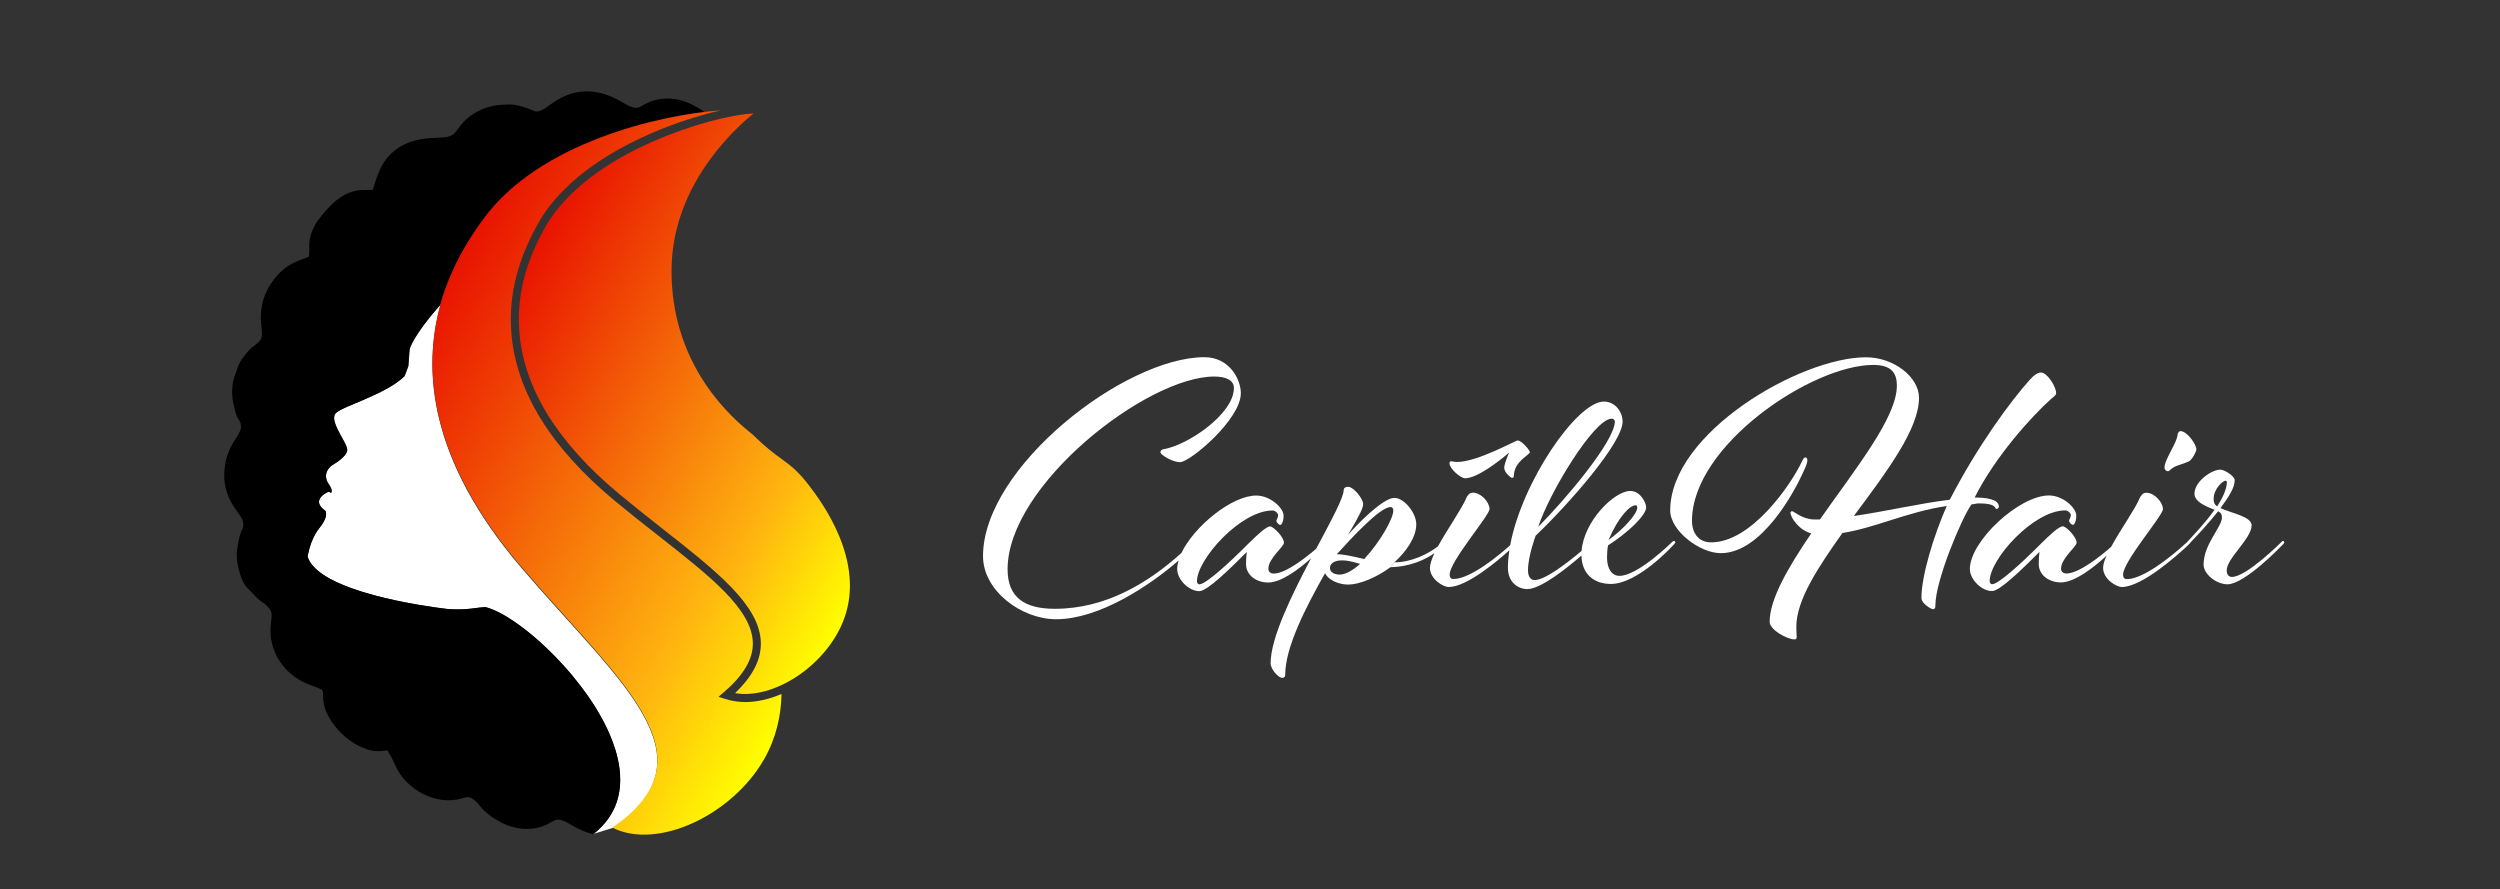
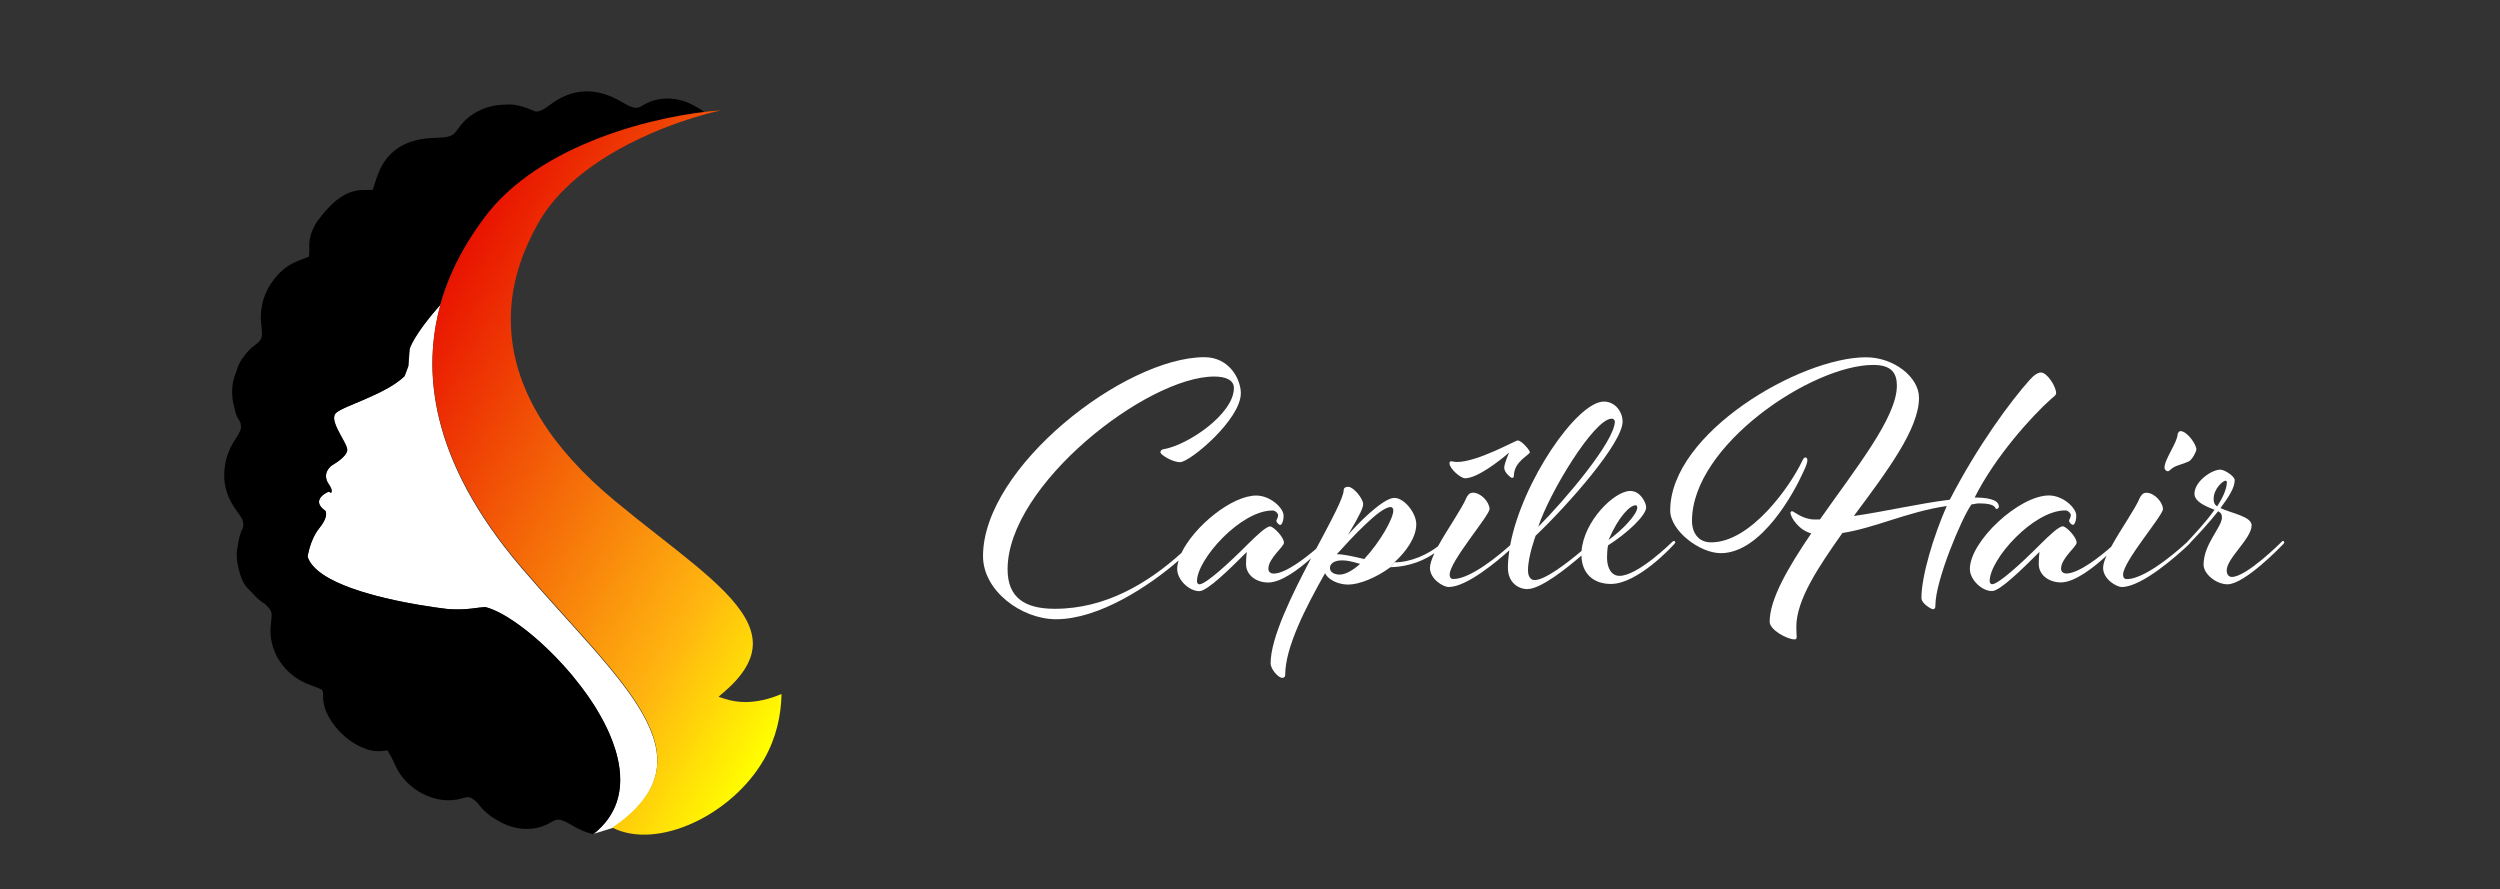
<svg xmlns="http://www.w3.org/2000/svg" id="Calque_1" x="0px" y="0px" viewBox="0 0 2777.2 987.9" style="enable-background:new 0 0 2777.2 987.9;" xml:space="preserve">
  <rect x="0" y="0" width="2777.2" height="987.9" fill="#333333" stroke="none" />
  <style type="text/css">
	.st0{fill:#FFFFFF;}
	.st1{fill:none;}
	.st2{fill:url(#SVGID_1_);}
	.st3{fill:url(#SVGID_2_);}
</style>
  <g>
    <g>
      <path class="st0" d="M579.1,630.7c-103.5-121.2-109.7-220.9-89.7-292.2c-30.1,33.8-34.2,49.2-34.2,49.2    c-0.5,6.3-0.9,12.7-1.4,18.9l-4.2,11.1c-21,20.3-65.7,32-75.8,40.5c-10.1,8.5,13.4,34.4,12,42.2c-1.4,7.8-16.9,16.3-16.9,16.3    s-10.4,7.1-5.2,18.3c1.4,2.6,3.3,5,4.3,7.5c0.5,1.2,0.7,2.6,0.3,4c-0.2,0.3-0.2,0.7-0.3,0.9c-0.9-0.5-1.9-0.9-2.8-1.4    c-21.6,10.1-4,21.2-4,21.2s4.7,5.4-6.3,19.1c-11,13.6-13.2,32.2-13.2,32.2c12.2,38.6,129,54.9,156.1,58.2    c22.1,1.2,28.5-1.4,40.8-2.3c56.1,12.9,215.7,177,120.9,251.9l22.1-6.9C795.3,840,687.9,758,579.1,630.7z" />
      <path class="st0" d="M659.5,926.3C656.8,926,662.2,927,659.5,926.3L659.5,926.3z" />
    </g>
    <g>
      <path class="st1" d="M543.2,675.7c1.1,0.4,2.2,0.8,3.3,1.2C545.4,676.5,544.3,676,543.2,675.7z" />
      <path class="st1" d="M549.4,678.1c1.6,0.7,3.2,1.5,4.9,2.3C552.6,679.6,551,678.8,549.4,678.1z" />
      <path class="st1" d="M679.8,822.1c1.3,3.4,2.5,6.7,3.5,10.1C682.3,828.9,681.1,825.5,679.8,822.1z" />
      <path class="st1" d="M684.1,834.7c1.2,4.2,2.2,8.4,3,12.5C686.3,843.1,685.3,838.9,684.1,834.7z" />
      <path class="st1" d="M493.7,676.1c0.9,0.1,1.8,0.2,2.7,0.3C495.5,676.4,494.6,676.3,493.7,676.1z" />
      <path class="st1" d="M357.3,563.8c0.2,0.2,0.3,0.4,0.5,0.5C357.6,564.1,357.5,563.9,357.3,563.8z" />
-       <path class="st1" d="M477.3,673.8c2.3,0.4,4.5,0.7,6.6,1C481.8,674.5,479.6,674.2,477.3,673.8z" />
      <path class="st1" d="M358.1,564.5c0.3,0.3,0.5,0.5,0.8,0.7C358.6,565,358.3,564.8,358.1,564.5z" />
      <path class="st1" d="M687.5,849.7c0.5,3.3,0.9,6.6,1.2,9.8C688.5,856.3,688.1,853,687.5,849.7z" />
      <path class="st1" d="M362.2,570c0,0.3,0,0.6,0,1C362.2,570.7,362.2,570.3,362.2,570z" />
      <path class="st1" d="M466.9,672.2c3.3,0.6,6.5,1.1,9.6,1.5C473.5,673.2,470.3,672.7,466.9,672.2z" />
      <path class="st1" d="M362.3,529.1c-0.1-2.7,0.7-5,1.7-6.9C363,524.1,362.2,526.4,362.3,529.1z" />
      <path class="st1" d="M366.7,518.7c0.2-0.3,0.5-0.5,0.7-0.7C367.2,518.2,366.9,518.4,366.7,518.7z" />
      <path class="st1" d="M689,866.8c-0.1,22.4-8.7,43.1-29.4,59.4c0,0,0,0,0,0C680.3,909.9,688.8,889.2,689,866.8z" />
      <path class="st1" d="M538.6,674.4c1.2,0.3,2.4,0.6,3.7,1C541,675,539.8,674.6,538.6,674.4c-10.8,0.8-17,2.9-33.2,2.6    C521.6,677.2,527.9,675.1,538.6,674.4z" />
      <path class="st1" d="M354.5,558c0-0.3,0-0.6,0-0.8C354.5,557.4,354.5,557.7,354.5,558z" />
      <path class="st1" d="M466.1,672c-44.8-7.6-115-24.1-124.4-53.5v0C351,647.9,421.3,664.4,466.1,672z" />
      <path class="st1" d="M368.2,546.8c0-0.1,0.1-0.2,0.1-0.3c0.1-0.4,0.2-0.7,0.2-1c0,0.3-0.1,0.7-0.2,1    C368.3,546.6,368.2,546.7,368.2,546.8z" />
      <path class="st1" d="M363.3,546.9c0.6-0.3,1.2-0.6,1.9-0.9c0.6,0.3,1.2,0.6,1.9,0.9c-0.6-0.3-1.3-0.6-1.9-0.9    C364.6,546.3,363.9,546.6,363.3,546.9z" />
-       <path class="st1" d="M356.4,562.6c0.1,0.2,0.3,0.4,0.4,0.5C356.7,562.9,356.5,562.8,356.4,562.6z" />
      <path class="st1" d="M356.8,563.1c0.2,0.2,0.3,0.4,0.5,0.6C357.1,563.5,357,563.3,356.8,563.1z" />
      <path class="st1" d="M455.3,387.3c0,0.1,0,0.1,0,0.1C455.3,387.4,455.3,387.4,455.3,387.3z" />
      <path class="st1" d="M434.1,429.2c-0.7,0.4-1.5,0.9-2.2,1.3C432.6,430,433.4,429.6,434.1,429.2z" />
      <path class="st1" d="M455.3,387.6C455.3,387.6,455.2,387.6,455.3,387.6C455.2,387.6,455.3,387.6,455.3,387.6z" />
      <path class="st1" d="M439.1,426c-0.6,0.4-1.1,0.8-1.7,1.1C437.9,426.8,438.5,426.4,439.1,426z" />
      <path class="st1" d="M386,451.5c-0.8,0.4-1.6,0.7-2.3,1C384.5,452.2,385.2,451.9,386,451.5z" />
      <path class="st1" d="M406.4,442.9c-1.1,0.5-2.1,0.9-3.2,1.4C404.3,443.8,405.4,443.3,406.4,442.9z" />
      <path class="st1" d="M414.9,439.1c-2,0.9-4,1.8-6,2.7C410.9,440.9,412.9,440,414.9,439.1z" />
      <polygon class="st1" points="489.4,338.4 489.4,338.4 489.4,338.4   " />
      <path class="st1" d="M455.4,387c0,0.1-0.1,0.2-0.1,0.2C455.4,387.2,455.4,387.1,455.4,387z" />
      <path class="st1" d="M489.4,338.4c-24.4,27.4-31.7,42.7-33.6,47.5C457.7,381.1,465,365.8,489.4,338.4z" />
      <path class="st1" d="M455.8,386c-0.1,0.2-0.1,0.3-0.2,0.4C455.7,386.3,455.7,386.2,455.8,386z" />
      <path class="st1" d="M455.6,386.6c0,0.1-0.1,0.2-0.1,0.3C455.5,386.8,455.6,386.7,455.6,386.6z" />
      <path class="st1" d="M360.1,548.8c-0.4,0.2-0.7,0.5-1,0.7C359.4,549.3,359.8,549.1,360.1,548.8z" />
      <path class="st1" d="M363.3,546.9c-0.6,0.3-1.2,0.6-1.7,1C362.2,547.5,362.7,547.2,363.3,546.9z" />
      <path class="st1" d="M355.7,561.5c0.2,0.3,0.4,0.6,0.6,0.9C356,562.1,355.9,561.8,355.7,561.5z" />
      <path class="st1" d="M365.4,537.8c0.4,0.6,0.8,1.2,1.2,1.9C366.2,539.1,365.8,538.4,365.4,537.8z" />
      <path class="st1" d="M355.3,560.7c0.1,0.2,0.2,0.5,0.4,0.7C355.5,561.2,355.4,561,355.3,560.7z" />
      <path class="st1" d="M365.1,520.5c-0.3,0.4-0.5,0.7-0.8,1.1C364.6,521.2,364.9,520.8,365.1,520.5z" />
      <path class="st1" d="M354.7,559.2c0,0.2,0.1,0.4,0.2,0.5C354.8,559.5,354.8,559.4,354.7,559.2z" />
-       <path class="st1" d="M381.9,453.4c-0.6,0.3-1.3,0.6-1.8,0.9C380.6,454.1,381.2,453.8,381.9,453.4z" />
      <path class="st1" d="M382,489.5c0.8,1.5,1.6,3,2.2,4.3C383.5,492.5,382.8,491,382,489.5z" />
      <path class="st1" d="M375,476.3c1.4,2.9,3.1,5.9,4.6,8.8C378,482.3,376.4,479.3,375,476.3z" />
      <path class="st1" d="M368.5,517c-0.1,0.1-0.3,0.2-0.5,0.4C368.2,517.2,368.4,517.1,368.5,517z" />
      <path class="st1" d="M385.2,496.2c0.1,0.3,0.2,0.6,0.3,0.9C385.3,496.8,385.3,496.5,385.2,496.2z" />
      <path class="st1" d="M366.7,518.7c-0.4,0.4-0.8,0.8-1.2,1.3C365.9,519.5,366.3,519,366.7,518.7z" />
      <path class="st1" d="M497.9,676.7c1.3,0.1,2.6,0.1,3.8,0.2C500.5,676.8,499.2,676.7,497.9,676.7z" />
      <path class="st1" d="M486,352.2c0,0,0-0.1,0-0.1C486,352.1,486,352.1,486,352.2z" />
      <path d="M689,866.8c0-2.4-0.1-4.8-0.2-7.3c-0.2-3.3-0.6-6.5-1.2-9.8c-0.1-0.8-0.3-1.7-0.4-2.5c-0.8-4.1-1.8-8.3-3-12.5    c-0.2-0.8-0.5-1.7-0.8-2.5c-1.1-3.4-2.2-6.7-3.5-10.1c-1-2.5-2-5.1-3.1-7.6c-0.7-1.7-1.5-3.4-2.3-5.1c-2.4-5.1-5-10.1-7.9-15.1    c-1.4-2.5-2.9-5-4.4-7.5c-1-1.7-2.1-3.3-3.1-4.9c-3.7-5.7-7.6-11.4-11.8-16.9c-0.6-0.8-1.2-1.6-1.8-2.4c-3-3.9-6.1-7.8-9.2-11.6    c-0.6-0.8-1.3-1.5-1.9-2.3c-5.7-6.8-11.6-13.2-17.6-19.4c-0.7-0.7-1.3-1.4-2-2c-3.3-3.4-6.7-6.6-10.1-9.8c-0.7-0.6-1.3-1.2-2-1.9    c-17.1-15.7-34.2-28.1-48.2-35.3c-1.7-0.9-3.3-1.6-4.9-2.3c-1-0.4-1.9-0.8-2.8-1.2c-1.1-0.5-2.3-0.9-3.3-1.2    c-0.3-0.1-0.6-0.2-0.9-0.3c-1.3-0.4-2.5-0.7-3.7-1c-10.8,0.8-17,2.9-33.2,2.6c-1.2,0-2.4-0.1-3.7-0.1c-1.2,0-2.5-0.1-3.8-0.2    c0,0-0.1,0-0.1,0c-0.5-0.1-1-0.1-1.5-0.2c-0.8-0.1-1.7-0.2-2.7-0.3c-2.8-0.4-6.1-0.8-9.8-1.3c-2.1-0.3-4.3-0.6-6.6-1    c-0.3,0-0.5-0.1-0.8-0.1c-3-0.5-6.2-1-9.6-1.5c-0.3,0-0.6-0.1-0.9-0.1c-44.8-7.6-115-24.1-124.4-53.5v0l0,0    c0,0,2.2-18.6,13.2-32.2c5.8-7.3,7.3-12.2,7.3-15.2c0-0.4,0-0.7,0-1c-0.2-2-1-2.9-1-2.9s-0.6-0.4-1.5-1.1    c-0.1-0.1-0.3-0.2-0.5-0.4c-0.2-0.1-0.3-0.3-0.5-0.4c-0.2-0.2-0.5-0.5-0.8-0.7c-0.1-0.1-0.2-0.2-0.3-0.3c-0.2-0.2-0.3-0.3-0.5-0.5    c0,0,0-0.1-0.1-0.1c-0.2-0.2-0.3-0.4-0.5-0.6c-0.1-0.2-0.3-0.4-0.4-0.5c0-0.1-0.1-0.1-0.1-0.2c-0.2-0.3-0.4-0.6-0.6-0.9    c-0.1-0.2-0.3-0.5-0.4-0.7c-0.2-0.3-0.3-0.7-0.4-1c-0.1-0.2-0.1-0.4-0.2-0.5c-0.1-0.4-0.2-0.8-0.2-1.2c0-0.3,0-0.6,0-0.8    c0-0.4,0.1-0.9,0.2-1.3c0-0.1,0.1-0.3,0.1-0.4c0.1-0.4,0.3-0.9,0.5-1.4c0.3-0.6,0.7-1.2,1.2-1.9c0.4-0.5,0.8-0.9,1.3-1.4    c0.2-0.2,0.3-0.3,0.5-0.5c0.3-0.2,0.5-0.5,0.8-0.7c0.3-0.2,0.7-0.5,1-0.7c0.5-0.3,1-0.6,1.5-1c0.5-0.3,1.1-0.6,1.7-1    c0.6-0.3,1.2-0.6,1.9-0.9c0.6,0.3,1.2,0.6,1.9,0.9c0.3,0.2,0.6,0.3,0.9,0.5c0.1-0.1,0.1-0.4,0.2-0.6c0-0.1,0.1-0.2,0.1-0.3    c0.1-0.4,0.2-0.7,0.2-1c0.1-0.7,0-1.4-0.2-2c-0.1-0.3-0.2-0.6-0.3-0.9c-0.4-0.9-0.9-1.9-1.4-2.8c-0.4-0.6-0.8-1.2-1.2-1.9    c-0.4-0.6-0.8-1.3-1.2-1.9c-0.2-0.3-0.4-0.6-0.5-1c-1-2.1-1.4-4.1-1.5-5.8c-0.1-2.7,0.7-5,1.7-6.9c0.1-0.2,0.2-0.4,0.4-0.6    c0.2-0.4,0.5-0.8,0.8-1.1c0.1-0.2,0.3-0.3,0.4-0.5c0.4-0.5,0.8-0.9,1.2-1.3c0.2-0.3,0.5-0.5,0.7-0.7c0.2-0.2,0.4-0.4,0.6-0.6    c0.2-0.2,0.4-0.3,0.5-0.4c0.3-0.2,0.4-0.3,0.4-0.3s3.4-1.9,7.2-4.7c0.5-0.4,1-0.8,1.5-1.2c0.8-0.6,1.5-1.2,2.3-1.9    c1-0.9,1.9-1.8,2.7-2.7c0.2-0.2,0.4-0.5,0.6-0.7c1.3-1.7,2.3-3.4,2.6-5.1c0.2-0.9,0-2-0.4-3.3c-0.1-0.3-0.2-0.6-0.3-0.9    c-0.3-0.8-0.6-1.6-1-2.4c-0.6-1.3-1.4-2.8-2.2-4.3c-0.8-1.4-1.6-2.9-2.4-4.4c-1.6-2.9-3.2-5.9-4.6-8.8c-2.5-5.3-4.3-10.4-3.5-14.2    c0.1-0.4,0.2-0.8,0.3-1.1c0.4-1.1,1.1-2,2-2.8c1.4-1.2,3.6-2.5,6.2-3.8c0.6-0.3,1.2-0.6,1.8-0.9c0.6-0.3,1.2-0.6,1.9-0.9    c0.7-0.3,1.5-0.7,2.3-1c5-2.2,10.9-4.6,17.2-7.3c1.1-0.4,2.1-0.9,3.2-1.4c0.8-0.3,1.6-0.7,2.4-1.1c2-0.9,4-1.8,6-2.7    c5.8-2.6,11.6-5.5,17-8.6c0.7-0.4,1.5-0.9,2.2-1.3c1.1-0.7,2.2-1.3,3.2-2c0.6-0.4,1.2-0.8,1.7-1.1c3.9-2.6,7.5-5.4,10.6-8.4    l4.2-11.1c0.5-6.2,0.9-12.6,1.4-18.9c0,0,0,0,0-0.1c0,0,0,0,0,0c0,0,0-0.1,0-0.1c0,0,0-0.1,0-0.1c0,0,0-0.1,0-0.1    c0-0.1,0-0.1,0.1-0.2c0,0,0-0.1,0-0.1c0-0.1,0.1-0.2,0.1-0.3c0,0,0-0.1,0-0.1c0.1-0.1,0.1-0.3,0.2-0.4c0,0,0,0,0-0.1    c1.9-4.8,9.2-20.2,33.6-47.5c0,0,0,0,0,0c0,0,0,0,0,0l0,0c11.8-42.1,32.8-74.3,48.2-95.2c56.7-77,174.3-109.8,246.8-118.2    c-3-2.4-6.1-4.5-9.4-6.3c-19.6-12.2-42.8-13.2-60.8-1.9c-6.4,4-10.4,3.3-22.4-3.8c-29-17.2-55.8-16-81,3.5c-7,5.4-13.4,8-16.5,6.4    c-4-1.9-8.5-3.5-12.9-4.9c-6.6-2.1-13.2-3-20.3-2.3c-20.5,0.3-40,9.9-51.1,26.1c-6.3,9.2-8.7,10.1-26.6,10.8    c-33.4,1-54.4,15.1-64.1,43.5l-4.7,14.3l-11.1,0.2c-13.7,0-26.9,7.1-39.8,21.6c-3.5,3.7-6.4,7.3-9,11.1c-0.2,0.2-0.2,0.2-0.5,0.5    c-0.2,0.2-0.5,0.5-0.7,0.7c-2.3,3.3-3.8,6.4-5.2,9.4c-3.1,6.6-4.5,13.6-4.2,20l0.2,4.2l-0.5,6.4l-13.7,5.4    c-11.1,4.5-21,13.2-28,24c-0.2,0.2-0.5,0.5-0.7,0.7c-0.5,0.5-0.7,1.2-1,1.7c-3.8,6.1-6.3,12.5-8.2,19.3c0,0-0.2,0.2,0,0.5    c-0.2,1.7-0.9,3.3-1,5c-1,6.4-1.2,13-0.3,19.8c1.6,13.9,1,16-7.8,22.4c-5.6,4-12.9,12.7-16.5,19.6c-1.4,2.4-2.4,5.6-3.3,8.9    c-5.7,12.9-6.4,26.8-2.1,41.5c0.9,4.5,2.1,8.3,3.8,11c1.2,2.1,2.3,3.5,2.8,5.4c0.3,1.2,0.5,2.3,0.5,3.8c0,2.4-0.9,4.7-2.8,8.3    c-0.9,1.4-1.7,3-3.1,4.9c-8.3,12.3-12.3,25.4-12.7,38.2c-0.7,14.9,4,28.9,14.3,42.8c1,1.4,1.7,2.6,2.4,3.3c3.7,5.4,5,8.3,4.3,13.7    c-0.2,0.2,0,0.5-0.2,0.7c-3.1,6.3-4.9,12.9-5.6,19.5c-2.1,9-1.6,16.9,0.9,26.8c3.3,13,5.6,17.6,14.8,26.2    c4.2,4.9,8.7,9.2,14.1,12.3c7.3,6.8,8.5,9.4,7.3,17.4c-0.2,1.7-0.3,3.3-0.5,5.4c-3.7,29,14.9,57.5,44.3,67.6    c4.5,1.6,8.9,3.3,12.3,4.9c1.2,1.6,1.6,3.7,1.4,7.6c-0.7,28.5,36.2,63.3,64.5,60.7l7.1-0.7c2.4,4.2,5.7,9.9,8,15.3    c12,28.7,46.2,46.2,74,38.1c8.2-2.4,10.3-2.3,17.4,4.3c0.7,0.7,1,1.4,1.7,2.1c5.4,7.3,12.7,13.2,20.5,17.6    c19.6,12.2,42.8,13.2,60.8,1.9c6.4-4,10.4-3.3,22.4,3.8c8,4.8,15.9,8.1,23.6,10h0C680.3,909.9,688.8,889.2,689,866.8z" />
      <path class="st0" d="M486,352.1c0,0,0,0.1,0,0.1C486,352.1,486,352.1,486,352.1z" />
      <path class="st0" d="M659.5,926.3C656.8,926,662.2,927,659.5,926.3C659.5,926.3,659.5,926.3,659.5,926.3L659.5,926.3z" />
    </g>
    <g>
      <linearGradient id="SVGID_1_" gradientUnits="userSpaceOnUse" x1="961.349" y1="648.313" x2="465.672" y2="362.133">
        <stop offset="0" style="stop-color:#FFFF00" />
        <stop offset="0.26" style="stop-color:#FFB510" />
        <stop offset="1" style="stop-color:#E91300" />
      </linearGradient>
      <path class="st2" d="M805.8,776.5l-7.6-2.5l6.1-5.2c21.9-18.9,32.4-36.8,32-54.8c-0.9-37.2-46.9-73.4-105.3-119.2    c-15.6-12.2-31.7-24.9-48.1-38.5c-71.4-59.2-110.1-122.2-114.9-187.2c-3.1-40.8,6.9-80.7,30.5-122.2c14.2-25,45.3-61.4,112.4-93.1    c32.9-15.6,65.4-25.7,90.3-31.3c-69.6,4.9-202.2,36.5-263.5,119.8c-41.6,56.1-123.1,194.6,41.5,387.4    c109.2,127.9,217.1,210.1,101,289.7c50.3,25.4,133.5-14.2,168.8-76.3c13.4-23.6,18.7-48.4,19.2-72.2c-13.8,5.9-27.6,9-40.5,9    C819.9,779.8,812.6,778.7,805.8,776.5z" />
      <linearGradient id="SVGID_2_" gradientUnits="userSpaceOnUse" x1="1015.115" y1="556.631" x2="576.266" y2="303.262">
        <stop offset="0" style="stop-color:#FFFF00" />
        <stop offset="0.26" style="stop-color:#FFB510" />
        <stop offset="1" style="stop-color:#E91300" />
      </linearGradient>
-       <path class="st3" d="M932.8,596.9c-11.3-27.8-27.6-49.2-34.6-58.3c-12-15.6-20.2-21.6-30.6-29.2c-8.3-6.1-17.7-13-31-26.2    c-0.4-0.4-1.6-1.4-2.9-2.4c-8.3-6.8-30.5-24.9-50.3-54.6c-24.9-37.4-37.5-79.7-37.4-125.6c0.1-44.3,15.3-86.9,45-126.5    c17.2-22.9,35.2-39.2,46.1-48.1c-15.9,0.6-52.1,7.3-96.1,24.6c-86.7,34.1-121.7,77.8-134.8,100.8c-22.7,39.8-32.3,78.1-29.3,117    c4.7,62.5,42.3,123.4,111.7,181c16.3,13.5,32.4,26.2,47.9,38.4c60.2,47.3,107.7,84.7,108.7,126.1c0.4,18.9-9,37.3-28.7,56.1    c42.2,7.3,99.2-29.2,119.6-78.5C947.9,663.1,946.7,631.3,932.8,596.9z" />
    </g>
  </g>
  <g>
    <g>
      <g>
        <path class="st0" d="M2190,560.4c3.5-0.4,5.4-1.2,8.9-1.2c20.1,0,16.6,6.2,18.9,6.2c1.2,0,2.7-0.8,2.7-2.7c0-8.8-16.5-10-26.9-10     c22.7-45.4,63.5-90.4,84.7-109.3c2.7-2.6,5.8-4.2,5.8-6.5c0-7.7-10-23.1-16.9-23.1c-3.1,0-7.7,2.7-12.7,8.5     c-20.7,23.1-57.3,72.4-88.5,132.8c-36.5,4.6-71.6,13.1-106.6,18.1c37-49.7,72.4-96.7,72.4-131.3c0-23.1-28.1-45-58.9-45     c-73.1,0-217.5,84-217.5,170.2c0,22.4,32.7,47.4,56.2,47.4c45.4,0,82-68.5,91.6-90.1c3.1-6.2,4.6-10.8,4.6-13.1     c0-1.2-0.4-3.1-2.3-3.1c-1.5,0-2.6,1.9-3.8,4.6c-13.1,27.3-56.6,89.7-100.9,89.7c-13.9,0-21.2-10.4-21.2-23.9     c0-83.9,133.3-173.2,201.4-173.2c20.8,0,26.2,9.6,26.2,23.1c0,35.4-46.2,92.4-85.5,148.6h-5.8c-13.5,0-23.1-9.2-25-9.2     c-1.5,0-1.9,1.1-1.9,1.9c0,4.2,8.9,19.2,23.1,22.7c-25.4,37.4-46.2,72.8-46.2,98.2c0,9.2,19.6,19.6,27.7,19.6     c1.5,0,2.3-0.8,2.3-2.7c0-2-0.4-4.7-0.4-11.2c0-30,24.3-66.2,51.2-104.3c36.6-5.7,72-23.5,115.9-30     c-14.6,33.1-28.1,77.7-28.1,102c0,6.9,11.5,12.7,12.7,12.7c1.6,0,3.1-1.1,2.8-4.4C2150,645.1,2178.8,576.2,2190,560.4z" />
        <path class="st0" d="M2408.3,523.5c2,0,3.9-4.2,11.2-6.5c3.4-1.1,10-3.4,12.3-4.6c3.1-1.6,8.1-10.4,8.1-13.1     c0-5.8-10.4-20.4-17.7-20.4c-1.6,0-3.1,2.7-3.1,3.1c0,9.3-14.7,28.1-14.6,37.6C2404.5,521.2,2406,523.5,2408.3,523.5z" />
        <path class="st0" d="M1627.5,531.3c13.5,0,37.7-18.9,48.9-28.5c-0.4,1.1-5.4,12.3-5.4,16.9c0,5.4,7.7,11.2,8.5,11.2     s2.3,0,2.3-2.7c0-15.4,17.7-23.1,17.7-25.8c0-2.3-9.3-13.1-13.5-13.1c-2.7,0-44.7,23.9-67.4,23.9c-3,0-5.7-0.8-6.5-0.8     c-1.1,0-1.9,0.8-1.9,2.3C1610.2,520.5,1622.5,531.3,1627.5,531.3z" />
        <path class="st0" d="M1859.5,600.9c-0.8,0-2.3,1.5-2.3,1.5s-37.7,37.3-58.1,37.3c-8.9,0-13.9-8.5-13.9-20.4     c0-2.7,0.4-11.2,1.2-13.5c21.1-13.4,42.3-33.1,42.3-42.3c0-4.2-5.8-18.1-17.7-18.1c-17.7,0-51.4,33.3-54.1,66.6     c-14.7,12.4-40.2,32.4-52.2,32.4c-2.3,0-7.3-1.6-7.3-10.8c0-15.8,8.5-38.5,8.5-38.5c36.9-35.1,96.6-103.2,96.6-126.7     c0-10.8-8.1-22.3-20.8-22.3c-29.8,0-91,89-104.1,159.6c-10.9,9.8-43.6,37.5-63,37.5c-1.5,0-4.2-0.4-4.2-5     c0-14.7,44.3-65.5,44.3-72.8c0-7.3-9.3-18.1-18.5-18.1c-4.2,0-6.1,3.5-7.3,5.8c-4.9,12-21.1,34.8-31.5,53.8     c-11.3,8.7-29.7,17.8-48.6,17.8l-4.6,5.4c23.3-0.5,39.6-8.9,49.3-15.6c-3,6.5-5,12.2-5,16.4c0,12.3,14.6,21.2,20.8,21.2     c20.3,0,55-29.6,67.4-40.8c-1,6.7-1.6,13.3-1.6,19.6c0,15.8,11.2,23.5,21.6,23.5c14.9,0,44.1-23.4,60.1-37.3     c0.3,19.6,12.9,31.6,32.7,31.6c29.7,0,67.8-41.6,67.8-41.6c1.2-1.1,3.9-3.8,3.7-4.7C1861,602.1,1860.7,600.9,1859.5,600.9z      M1816.9,561.3c1.5,0,1.9,1.5,1.9,2.7c0,6.9-15.7,24.3-31.9,35.8C1798.4,572.9,1811.1,561.3,1816.9,561.3z M1790.4,465.1     c2.7,0,3.4,2.3,3.5,3.1c0,21.9-55.5,87.4-85.1,117C1721.1,547.5,1770.8,465.1,1790.4,465.1z" />
        <path class="st0" d="M2536,600.9c-0.4,0-1.1,0.7-1.9,1.5c0,0-38.5,38.5-54.7,38.5c-3.5,0-5.8-2.7-5.8-7.3     c0-13.4,27.7-35.4,27.7-50c0-10-22.7-13.4-34.6-19.2c8.5-11.6,15.8-22,15.8-31.2c0-3.8-10.8-11.5-16.2-11.5     c-8.9,0-28.5,12.7-28.5,26.9c0,8.8,13.1,14.2,22.3,17.7c-10,14.3-22.7,27.3-30.8,36.2c-0.4,0.3-43.2,40.8-66.6,40.8     c-1.5,0-4.2-0.4-4.2-5c0-14.7,44.3-65.5,44.3-72.8c0-7.3-9.3-18.1-18.5-18.1c-4.2,0-6.1,3.5-7.3,5.8     c-4.9,12.1-21.5,35.2-31.8,54.3c-10.9,9.6-35.5,29.6-49.8,29.6c-2.7,0-5.8-1.5-5.8-5.4c0-11.6,17.3-24.3,17.3-28.9     c0-6.2-11.6-18.1-15.4-18.1c-4.2,0-14.3,9.3-25.8,20.8c-18.4,18.5-45.4,43.5-52.7,43.5c-1.5,0-2.7-1.2-2.7-3.5     c0-24.2,48.5-78.5,83.9-78.5c3.5,0,6.2,3.5,6.2,5c0,3.4-1.9,5-1.9,6.5c0,1.9,3,4.6,4.2,4.6c1.9,0,3.8-4.6,3.8-10.4     c0-8.4-14.6-22.3-30.4-22.3c-33.1,0-87.8,50.8-87.8,81.6c0,11.9,13.1,24.6,24.6,24.6c8.8,0,33.5-24.3,52.7-43.5     c0,0-0.8,6.2-0.8,13.5c0,12.3,11.5,20.4,24.6,20.4c15.9,0,37.9-17.8,50.7-29.7c-2.4,5.3-3.8,10-3.8,13.6     c0,12.3,14.6,21.2,20.8,21.2c22.7,0,63.3-36.9,70.8-43.9c0.4-0.3,0.8-0.7,1.2-1.1c1-1,3.6-3.3,4.1-4.3c9-9.4,21-22.3,30.9-34.9     c3,1.9,4.2,3,4.2,6.9c0,10.8-20.4,29.7-20.4,52.4c0,10.7,14.3,21.9,26.6,21.9c18.9,0,59.3-42,59.3-42c1.5-1.5,3.7-3.6,3.7-4.3     C2537.5,602.1,2537.2,600.9,2536,600.9z M2463,562.5c-3.5-2.3-3.9-5-3.9-8.5c0-11.1,10.4-20,13.1-20c1.1,0,1.5,0.8,1.6,1.2     C2473.8,542.9,2469.5,552.5,2463,562.5z" />
      </g>
    </g>
    <path class="st0" d="M1549,553.1c-13.1,0-42.7,30.8-51.6,41.2c13.8-23.1,16.9-30.4,16.9-34.3c0-6.1-10.8-19.2-16.6-19.2   c-4.2,0-5,2.3-5,3.5c0,8.5-14.1,34.3-30.6,65.3c-11.8,10.1-34,27.6-47.3,27.6c-2.7,0-5.8-1.5-5.8-5.4c0-11.6,17.3-24.3,17.3-28.9   c0-6.2-11.6-18.1-15.4-18.1c-4.2,0-14.3,9.3-25.8,20.8c-18.4,18.5-45.4,43.5-52.7,43.5c-1.5,0-2.7-1.2-2.7-3.5   c0-24.2,48.5-78.5,83.9-78.5c3.5,0,6.2,3.5,6.2,5c0,3.4-1.9,5-1.9,6.5c0,1.9,3,4.6,4.2,4.6c1.9,0,3.8-4.6,3.8-10.4   c0-8.4-14.6-22.3-30.4-22.3c-27.2,0-69.1,34.4-83.1,63.8c-36.9,33.3-84.2,62.1-140.7,62c-33.2,0-52.4-12.3-52.4-43.9   c0-93.6,154.8-214.1,229.5-214.1c14.2,0,21.9,4.6,21.9,12.7c0,29.2-51.9,63.9-78.5,68.1c-2.3,0.4-3.1,2-3.1,3.5   c0,2.3,12.7,10.8,21.9,10.8c10.8,0,67.4-47.3,67.4-76.6c0-15.4-12.7-40-40.4-40c-88.5,0-246,122.1-246,221   c0,38.5,42.7,70.1,81.2,70.1c47.3,0,103-36.5,136-65.2c-0.9,3.3-1.5,6.4-1.5,9.4c0,11.9,13.1,24.6,24.6,24.6   c8.8,0,33.5-24.3,52.7-43.5c0,0-0.8,6.2-0.8,13.5c0,12.3,11.5,20.4,24.6,20.4c14.8,0,34.7-15.3,47.7-27   c-21.7,41.1-45,88.6-45,116.7c0,7,8.9,16.2,12.7,16.2c3.1,0,3.5-2,3.5-3.5c0-30,22.4-74.3,44.3-112.8c2.7,6.5,13.5,12.7,25.8,12.7   c12,0,31.2-7.7,46.6-19.2l4.6-5.5c13.9-12.7,24.3-28.4,24.3-42.3C1573.3,569.7,1559.8,553.1,1549,553.1z M1488.2,638.3   c-6.6,0-10.8-3.1-10.8-7.3c0-4.6,4.3-8.5,13.5-8.5c5.8,0,10.4,1.2,20,3.9C1502.4,634.1,1494.3,638.3,1488.2,638.3z M1515.5,621   c-12-2.7-22.4-5.4-30.5-5.3c15.8-17.4,47.8-52.4,59.7-52.4c2.3,0,3.1,1.9,3.1,3.8C1547.8,576.3,1532.8,602.5,1515.5,621z" />
  </g>
</svg>